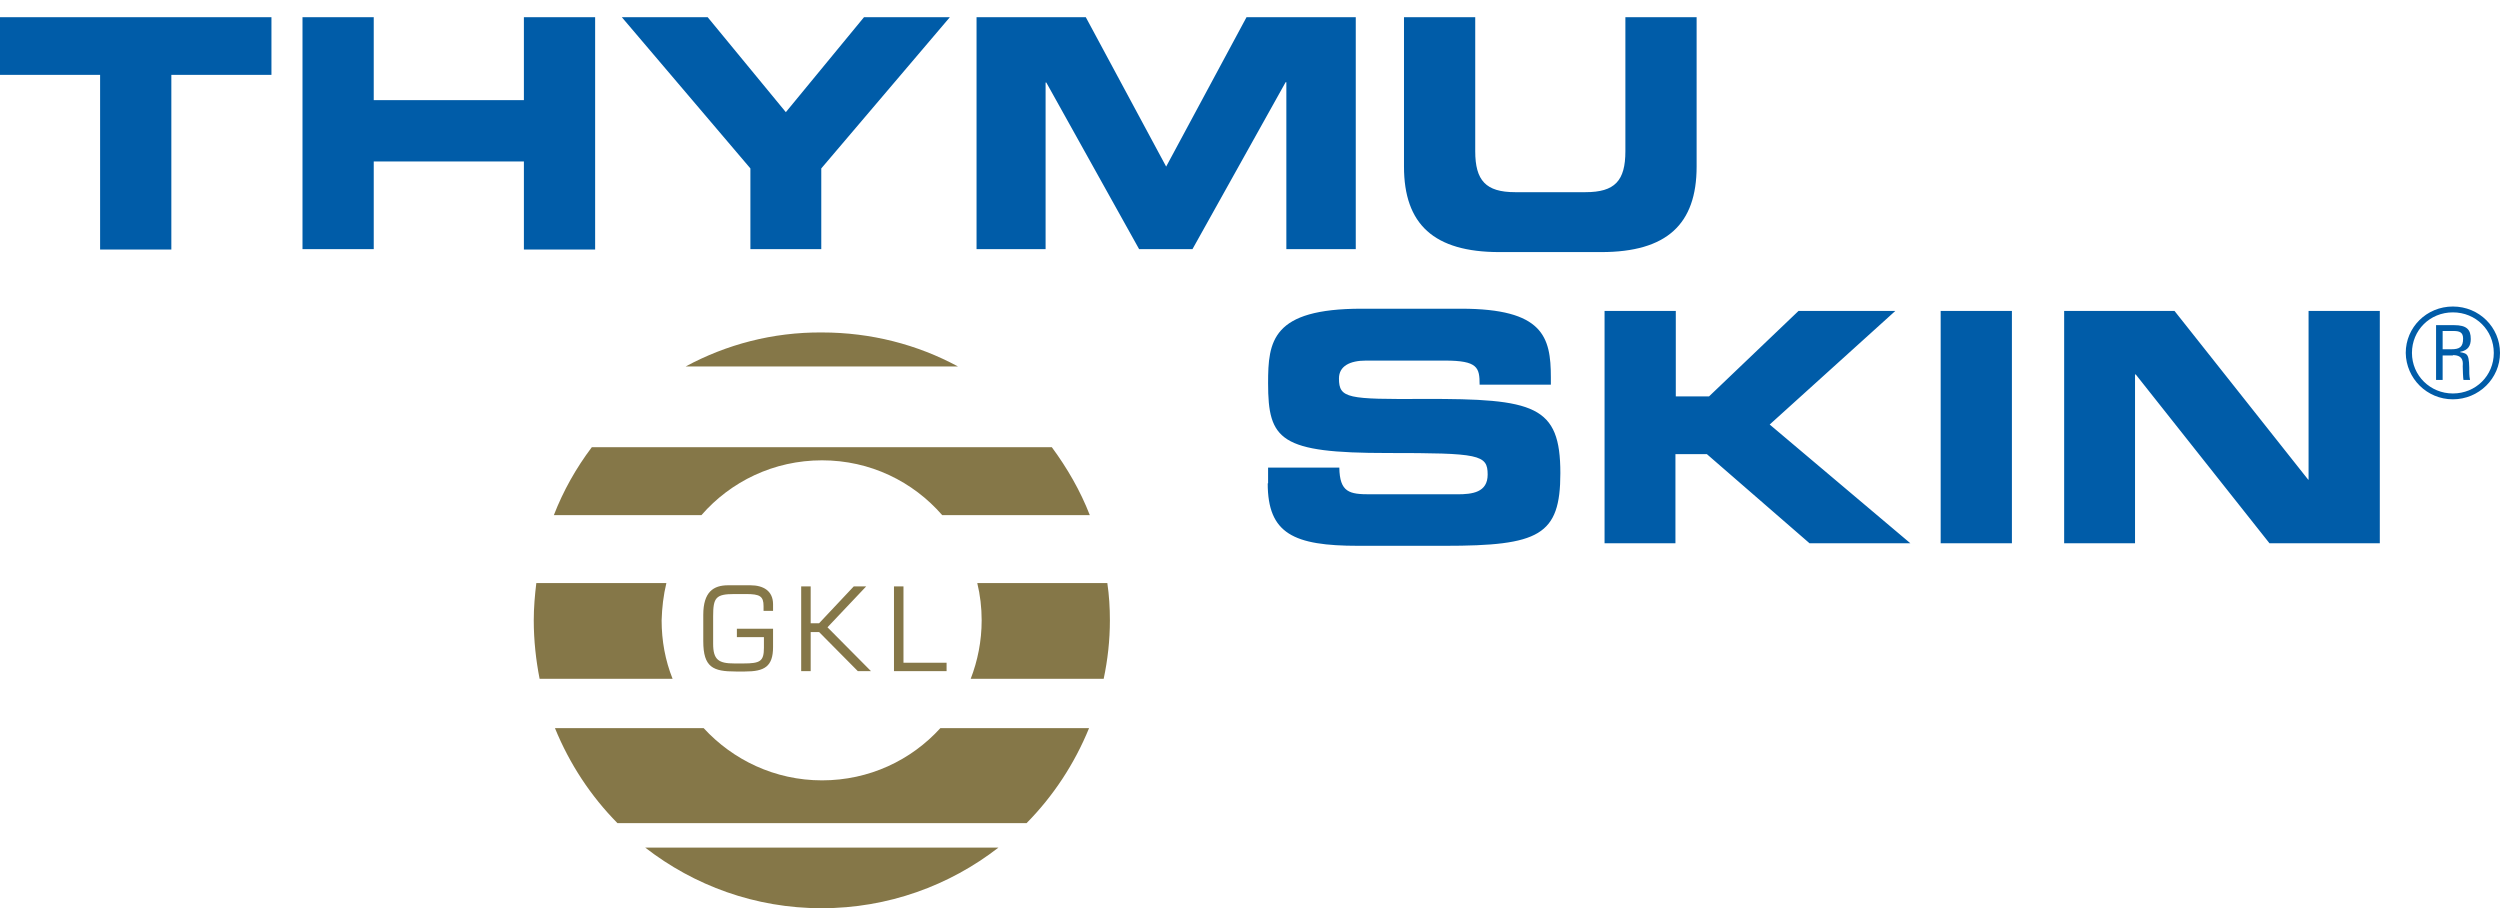
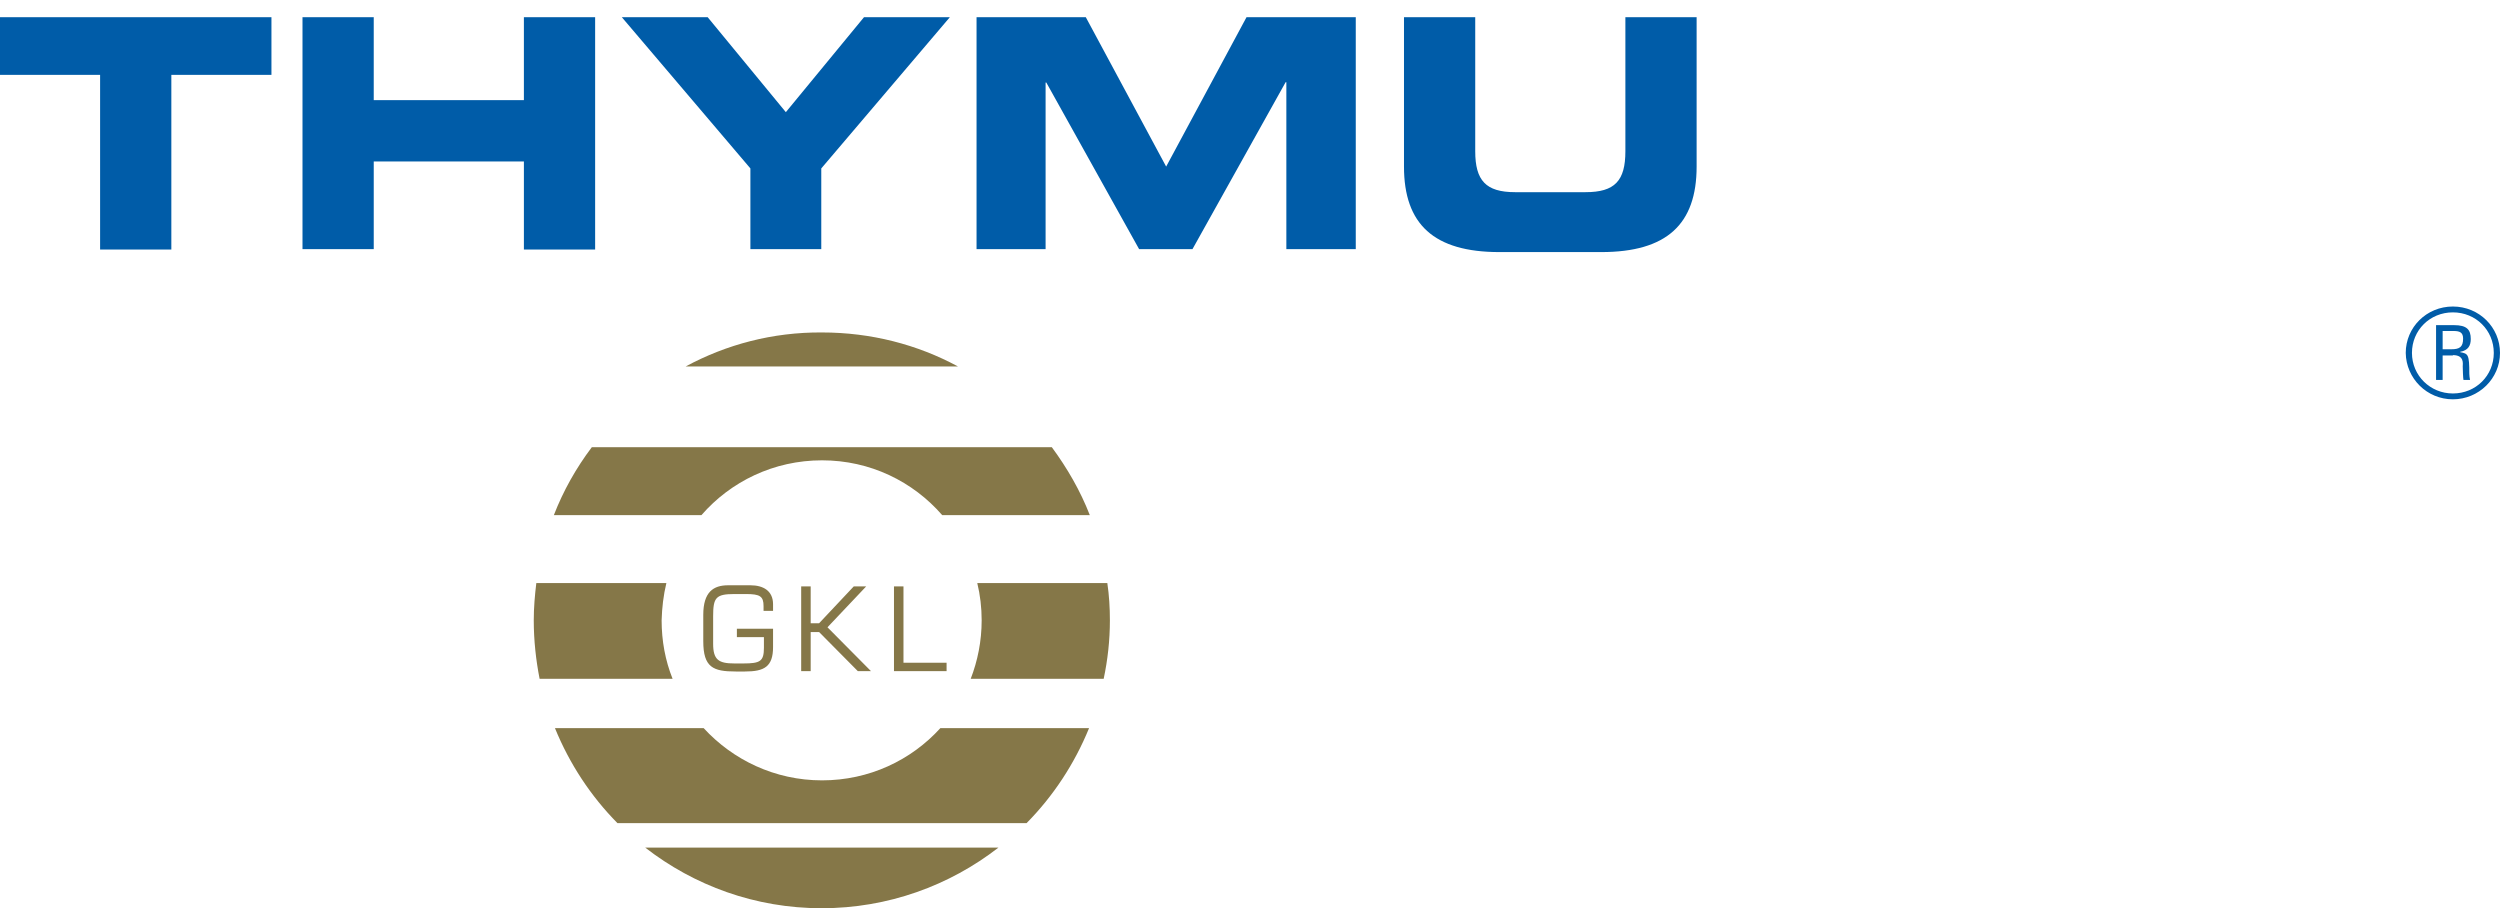
<svg xmlns="http://www.w3.org/2000/svg" id="Layer_2" data-name="Layer 2" viewBox="0 0 684.3 248.6">
  <defs>
    <style>
      .cls-1 {
        fill: none;
      }

      .cls-1, .cls-2, .cls-3 {
        stroke-width: 0px;
      }

      .cls-2 {
        fill: #005ca8;
      }

      .cls-3 {
        fill: #857748;
      }
    </style>
  </defs>
  <g id="Layer_1-2" data-name="Layer 1">
    <g id="Ebene_1" data-name="Ebene 1">
      <path class="cls-2" d="M384.3,45.6c0,15.8,8.2,23.4,26.1,23.4h27.9c17.9,0,26.1-7.6,26.1-23.4V4.7h-19.5v36.7c0,8.1-2.9,11.2-10.9,11.2h-19.3c-8,0-10.9-3.2-10.9-11.2V4.7h-19.5v40.9h0ZM267.2,68.2h19V22.6h.2l25.4,45.6h14.6l25.5-45.7h.2v45.7h19V4.7h-29.9l-22,40.9-22-40.9h-29.9v63.5h-.1ZM205.3,68.2h19.5v-22.1l35.2-41.4h-23.5l-21.4,26-21.4-26h-23.5l35.2,41.4v22.1h-.1ZM82.8,68.2h19.5v-24h41.1v24.1h19.5V4.7h-19.5v22.7h-41.1V4.7h-19.5v63.5ZM0,20.5h27.4v47.8h19.5V20.5h27.4V4.7H0v15.8Z" />
-       <path class="cls-2" d="M564.9,148.7h19.5v-46.2h.2l36.6,46.2h30.2v-63.6h-19.5v46.2h-.1l-36.6-46.2h-30.2v63.6h-.1ZM531.2,148.7h19.5v-63.6h-19.5v63.6ZM439.1,148.7h19.5v-24.4h8.6l28.1,24.4h27.6l-38.5-32.5,34.4-31.1h-26.5l-24.5,23.4h-9.1v-23.4h-19.5v63.6h-.1ZM347,132.3c0,13.8,7.1,17.1,24.8,17.1h23.6c25.9,0,31.7-2.8,31.7-19.9,0-18.5-7-20.4-37.3-20.3-20.9.1-23.3-.1-23.3-5.6,0-3.4,3-4.9,7.4-4.9h21.6c9,0,9.5,1.9,9.5,6.6h19.5v-2c0-11.1-2.1-18.8-24.6-18.8h-27.2c-24.6,0-25.6,8.9-25.6,20.4,0,15.6,3.3,19.1,32.7,19.1,25.1,0,27.4.4,27.4,5.9,0,4.9-4.2,5.4-8.3,5.4h-23.9c-5.6,0-8.3-.5-8.4-7.3h-19.5v4.3h-.1Z" />
      <path class="cls-2" d="M668.6,90.6h3c1.7,0,2.6.4,2.6,2.1,0,2.3-1,2.9-3.2,2.9h-2.4v-5h0ZM671.4,97.2c3.2,0,2.7,2.4,2.7,3.1,0,.8.1,3.3.2,3.7h1.8c-.1-.6-.2-1.1-.2-1.7,0-5.3-.3-5.5-2.5-5.9v-.1c2.2-.4,2.9-1.7,2.9-3.5,0-2.6-1.1-3.8-4.6-3.8h-4.9v15h1.8v-6.7h2.8v-.1ZM671.4,107.7c-6.2,0-11.2-4.9-11.2-11.1s4.9-11.1,11.2-11.1,11.2,4.9,11.2,11.1-4.9,11.1-11.2,11.1M671.4,109.3c7.1,0,12.9-5.7,12.9-12.7s-5.7-12.7-12.9-12.7-12.9,5.7-12.9,12.7c.1,7,5.8,12.7,12.9,12.7" />
      <rect class="cls-1" width="684.3" height="148.7" />
      <g>
        <path class="cls-3" d="M303.8,169.8c0-3.4-.2-6.8-.7-10.2h-35.6c.8,3.3,1.2,6.7,1.2,10.2,0,5.7-1.1,11.1-3,16h36.4c1.1-5.2,1.7-10.5,1.7-16h0ZM257.9,141h40.4c-2.6-6.7-6.2-12.9-10.4-18.6h-125.9c-4.3,5.7-7.8,11.9-10.4,18.6h40.4c8-9.2,19.8-15,33-15s24.9,5.8,32.9,15h0ZM187.7,100.3h74.5c-11.1-6-23.8-9.3-37.2-9.3-13.5-.1-26.2,3.3-37.3,9.3h0ZM182.4,159.6h-35.6c-.4,3.3-.7,6.7-.7,10.2,0,5.5.6,10.9,1.6,16h36.4c-2-5-3-10.4-3-16,.1-3.5.5-6.9,1.3-10.2h0ZM192.6,199.3h-40.7c4,9.8,9.8,18.6,17.1,26h112c7.3-7.4,13.1-16.2,17.1-26h-40.7c-8,8.8-19.5,14.3-32.4,14.3s-24.4-5.6-32.4-14.3h0ZM273.3,232h-96.7c13.4,10.4,30.1,16.6,48.3,16.6s35-6.2,48.4-16.6h0Z" />
        <path class="cls-3" d="M201.7,172.1v2.3h7.4v2.9c0,3.7-1,4.3-5.6,4.3h-2.5c-4.3,0-5.8-1-5.8-5.4v-7.5c0-5.1.7-6.1,5.8-6.1h3.2c3.8,0,4.8.6,4.8,3.3v1.3h2.6v-1.8c0-3.7-2.7-5.2-6.2-5.2h-6.1c-4,0-6.8,1.8-6.8,8.1v7.2c0,7.2,2.7,8.3,8.9,8.3h2.5c5.3,0,7.7-1.3,7.7-6.7v-5h-9.9ZM221.9,160.5h-2.6v23.2h2.6v-10.7h2.3l10.6,10.7h3.6l-11.9-12,10.6-11.2h-3.4l-9.5,10.1h-2.3v-10.1h0ZM247.3,160.5h-2.6v23.2h14.4v-2.3h-11.8v-20.9h0Z" />
      </g>
    </g>
  </g>
</svg>